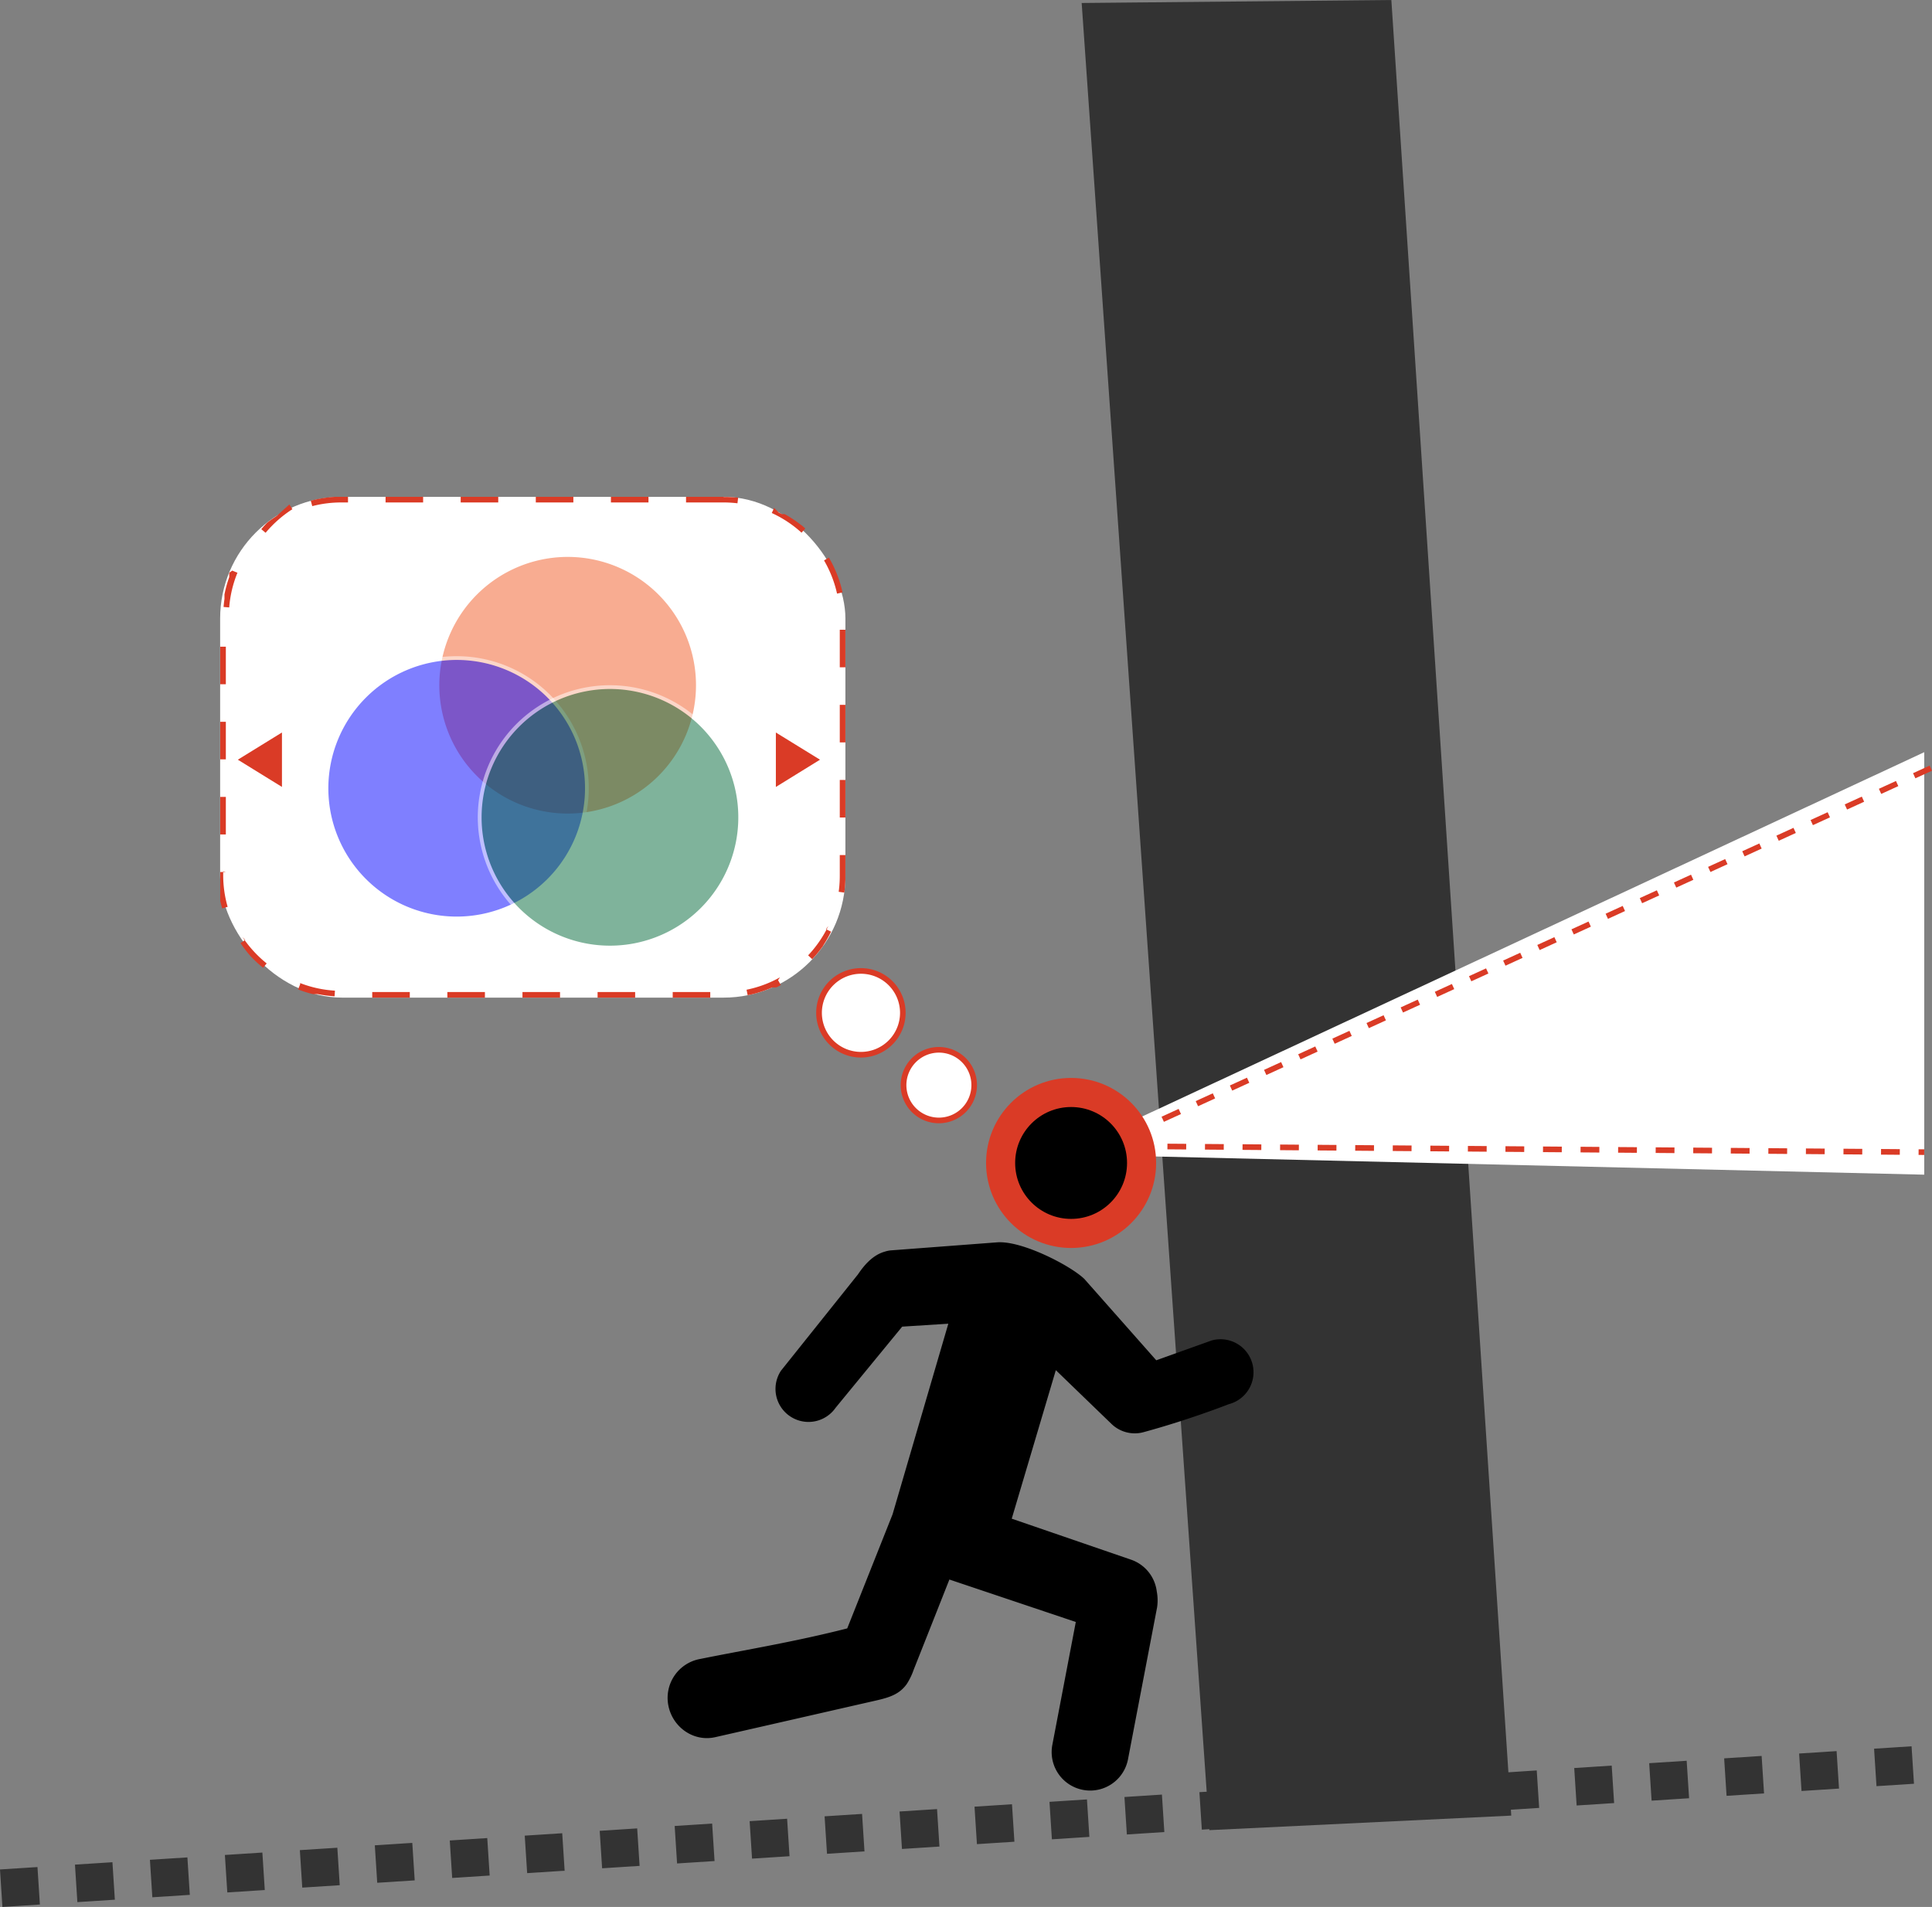
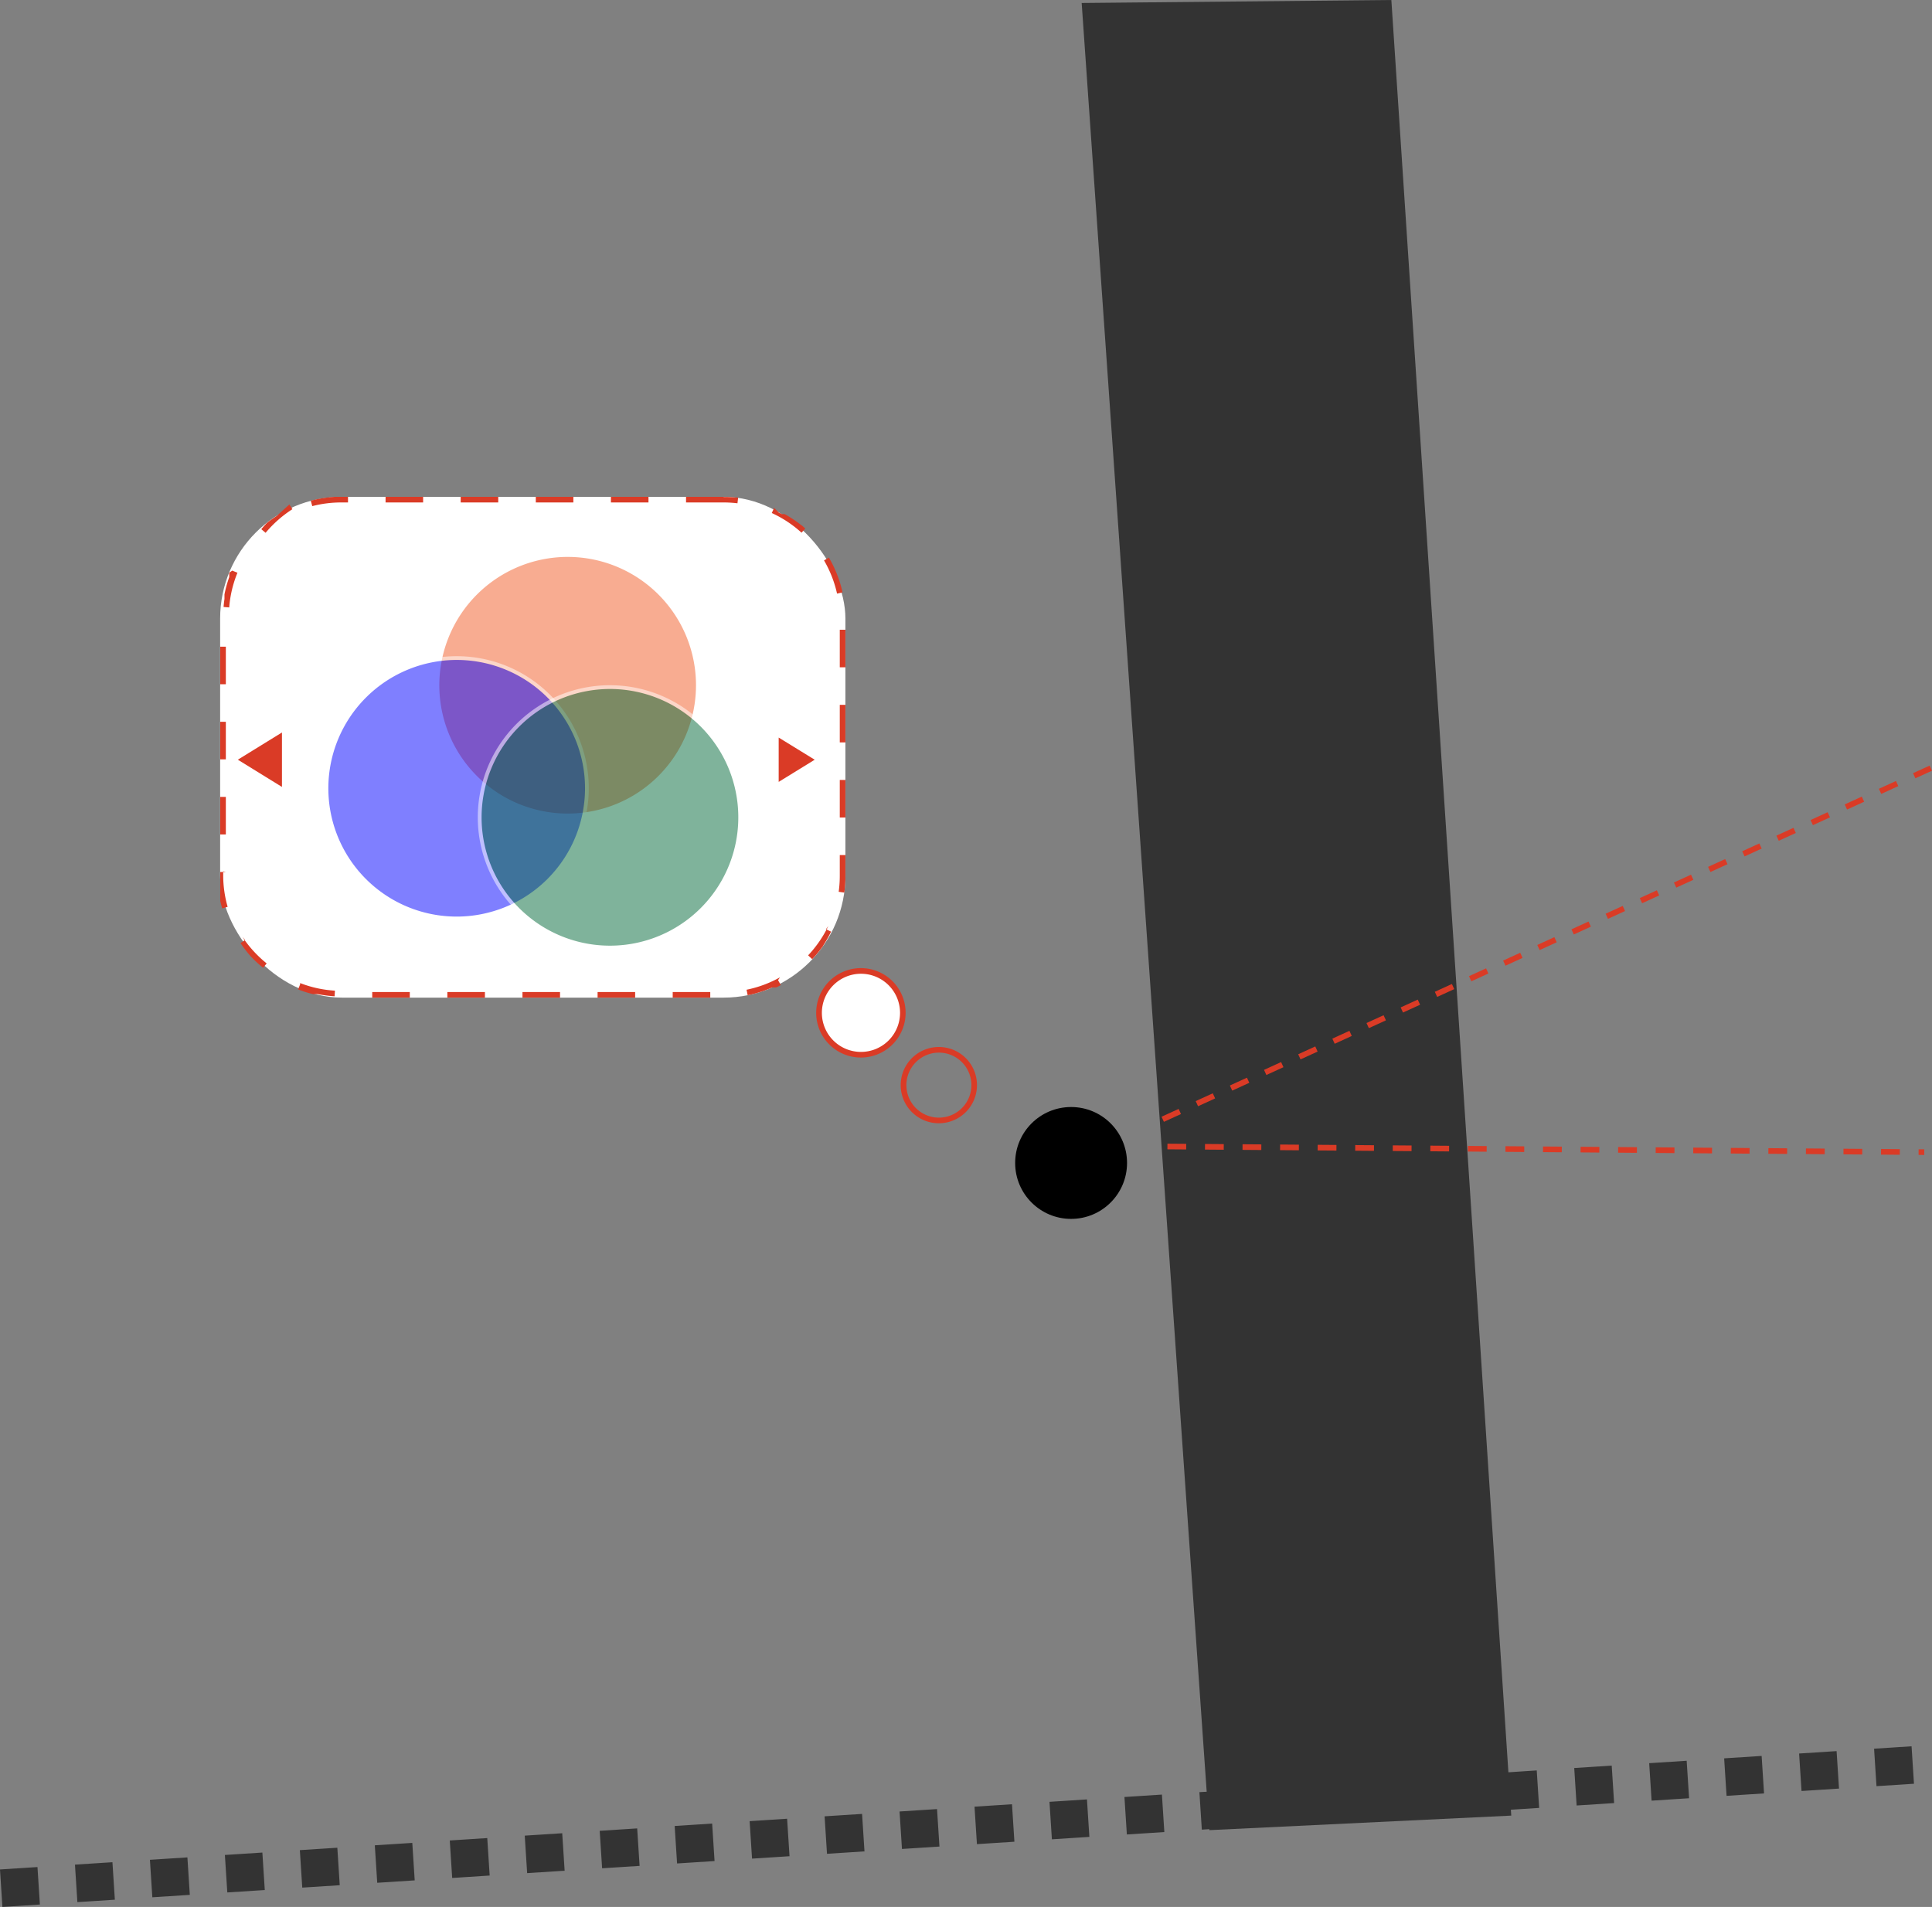
<svg xmlns="http://www.w3.org/2000/svg" viewBox="0 0 1028.77 1015.57">
  <rect x="0" y="0" width="1028.77" height="1015.57" fill="#808080" stroke="none" />
  <g id="Path_Wall" data-name="Path + Wall">
    <line x1="0.64" y1="1005.59" x2="1024.64" y2="939.59" style="fill:#333;stroke:#333;stroke-miterlimit:10;stroke-width:20px;stroke-dasharray:20,20" />
    <polygon points="575.98 1.59 740.88 0 804.73 966.93 643.98 974.67 575.98 1.59" style="fill:#333" />
  </g>
  <g id="X-Ray_Vision" data-name="X-Ray Vision">
-     <path d="M1024,624,601.45,614c-6.18,1.59-4.58-16.22-2.45-17l425-198" transform="translate(0.64 1.59)" style="fill:#fff" />
    <line x1="619.14" y1="596.09" x2="1028.14" y2="409.09" style="fill:#fff;stroke:#da3b26;stroke-miterlimit:10;stroke-width:3px;stroke-dasharray:10,10" />
    <line x1="621.64" y1="610.59" x2="1024.64" y2="613.59" style="fill:#fff;stroke:#da3b26;stroke-miterlimit:10;stroke-width:3px;stroke-dasharray:10,10" />
  </g>
  <g id="Stucky">
-     <path d="M470.47,665c-6.66,1.88-11.27,7.67-14.24,12.08l-41,51.31a17.58,17.58,0,0,0,29.1,19.73l35.44-43.19,24.56-1.56L474.65,804.87,450.5,865.64c-27.81,7.11-54.14,11.4-78.61,16.33a21.06,21.06,0,0,0-16.61,24.87c2.32,11.51,13.45,19.32,24.91,16.73,28.49-6.46,57-13,85.5-19.49,7.34-1.66,12.59-3.37,16.47-8.76a35.25,35.25,0,0,0,3.74-7.71c6.36-16,19-48,19-48l67.31,22.61-12.48,65.38A20.48,20.48,0,1,0,600,935.38l15.51-81a25.48,25.48,0,0,0-.19-8.46,20.55,20.55,0,0,0-13.54-16.83L538.1,807.21l23.48-79.1,29.53,28.53a17.8,17.8,0,0,0,17,4.54c24.74-6.72,45.55-14.95,45.55-14.95a17.57,17.57,0,1,0-9.17-33.92l-29.43,10.54-38.28-43.3c-7.36-7.11-33.42-20.63-46.65-19.5l-56.7,4.29A16,16,0,0,0,470.47,665Z" transform="translate(0.64 1.59)" />
-     <circle cx="570.35" cy="619.35" r="45.28" style="fill:#da3b26" />
    <circle cx="570.35" cy="619.35" r="29.79" />
  </g>
  <g id="Lens_Bubble" data-name="Lens Bubble">
    <g id="Thought_Bubble" data-name="Thought Bubble">
      <rect x="117.22" y="264.59" width="332.95" height="266.71" rx="64.87" style="fill:#fff" />
      <path d="M384.67,263h-20v3h20v-3Zm-40,0h-20v3h20v-3Zm-40,0h-20v3h20v-3Zm-40,0h-20v3h20v-3Zm-40,0h-20v3h20v-3Zm-40,0h-6.91a64.77,64.77,0,0,0-12.91,2.07l.78,2.89A61.43,61.43,0,0,1,181.45,266h3.22v-3Zm-38,10.21q-2,1.31-4,2.76h0l-.12.1h0l0,0h0l-.13.1h0l0,0h0l-.15.12h0l0,0h0l-.13.09h0l0,0h0l-.09.07h0l0,0h0l0,0h0l-.09.07h0l0,0h0l0,0h0l-.09.07h0l0,0h0l0,0h0l-.08.07h0l0,0h0l0,0h0l-.08.07h0l0,0h0l-.09.06h0l0,0h0l0,0h0l-.08.06h0l0,0h0l-.08.07h0l0,0h0l0,0h0l0,.05h0l0,0h0l0,0h0l0,0h0l-.05,0h0v0h0l0,0h0l0,0h0l0,0h0l0,0h0l0,0h0l0,0h0l0,0h0l0,0h0l0,0h0v0h0l0,0v0h0v0h0l0,0h0l0,0h0l0,0h0v0h0v0l0,0,0,0h0l0,0h0l0,0h0l0,0,0,0h0l0,0h0l0,0h0v0h0l0,0,0,0v0h0l0,0h0l0,0,0,0,0,0h0l0,0h0v0h0l0,0,0,0,0,0h0l0,0h0l0,0h0l0,0h0l0,0h0v0h0v0l0,0h0l0,0h0l0,0h0l0,0h0l0,0h0l0,0h0l0,0h0l0,0h0l0,0h0l0,0h0l0,0h0l0,0h0l0,0h0l0,0h0l0,0h0l0,0h0l0,0h0l0,0h0l0,0h0l0,0h0l0,0h0l0,0h0l0,0h0l0,0h0l0,0h0l0,0h0l0,0h0l0,0h0l0,0h0l0,0h0l0,0h0l0,0h0l0,0h0l0,0h0l0,0h0l0,0h0l0,0h0l0,0h0l0,0h0l0,0h0l0,0h0l0,0h0l0,0h0l0,0h0l0,0h0l0,0h0l0,0h0l0,0h0l0,0h0l0,0h0l0,0h0l0,0h0l0,0h0l0,0h0l0,0h0l0,0h0l0,0h0l0,0h0l0,0h0l0,0h0l0,0h0l-.07.07h0l0,0h0l0,0h0l0,0h0l0,0h0l0,0h0l0,0h0l0,0h0l0,0h0l0,0h0l0,0h0l0,0h0l0,0h0l0,0h0l0,0h0l-.06.07h0l0,0h0l0,0h0l-.06.07h0l0,0h0l0,0h0l-.06.06h0l0,0h0l0,0h0l-.07.06h0l0,0h0l0,0h0l-.07.07h0l0,0h0l0,0h0l-.06.07h0l0,0h0l0,0h0l-.06.07h0l0,0h0l0,0h0l-.07.07h0l0,0h0l0,0h0l-.06.07h0l0,0h0l0,0h0l-.07.07h0l0,0h0l0,0h0l-.06.07h0l0,0h0l0,0h0l-.07.07h0l0,0h0l0,0h0l-.06.07h0l0,0h0l0,0h0l-.07.07h0l0,0h0l0,0h0l-.07.07h0l0,0h0l0,0h0l-.06.07h0l0,0h0l0,0h0l-.07.07h0l0,0h0l0,0h0l-.1.11h0l0,0h0l-.1.1h0l0,0h0l-.09.11h0l0,0h0l-.09.1h0l0,0h0l-.09.11h0l0,0h0l-.09.1h0l0,0h0l-.09.11h0l0,0h0l-.09.11h0l0,0h0l-.26.3h0l-.1.11h0l0,0h0l-.12.15h0l-.26.3h0l-.26.31,2.3,1.92a62.66,62.66,0,0,1,14.27-12.57l-1.62-2.52Zm-25.24,30.22v0h0l0,.09h0l0,0h0l0,0h0l0,.09h0v0h0v0h0l0,.05h0l0,0h0v0h0l0,.09h0v0h0l0,0v0l0,0h0v0h0v.53l0,0V305l0,.05h0v0h0v0h0l0,.05h0v0h0v0h0l0,.09h0v0h0v0h0l0,.1h0v0h0l0,.11h0v0h0v0h0l0,.1h0l0,0h0l0,.14h0l0,.14h0v0h0l-.06.14h0a63.71,63.71,0,0,0-2.48,9.06h0l0,.15h0v0h0l0,.15h0v0h0l0,.11h0v0h0l0,.11h0v0h0v0h0l0,.1h0v0h0l0,.1h0v.23h0v.1h0v.51h0v.14h0v0h0v.09h0v.05h0v0h0v0h0l0,.1h0v0h0l0,.09h0v0h0v0h0v.1h0v0h0v.09h0v.05h0l0,.14h0c-.21,1.41-.37,2.84-.48,4.28l3,.24a61.28,61.28,0,0,1,4.39-18.48l-2.77-1.14Zm-1.81,39.38h-3v20h3v-20Zm0,40h-3v20h3v-20Zm0,40h-3v20h3v-20Zm0,40h-3v2h0v.1h0V465h0v0h0v0h0v0h0v0h0v0h0v.05h0v.1h0v.05h0v0h0v0h0v0h0v.05h0v0h0v0h0v0h0v.05h0v.05h0V466h0v0h0v0h0v.09h0v0h0v.05h0v.1h0v0h0v0h0v0h0v0h0v.05h0v0h0v0h0v0h0v.05h0V467h0v.09h0v.05h0v.05h0v.05h0v.05h0v0h0v0h0v0h0v.05h0v.05h0v.09h0v0h0v0h0v0h0v.05h0v0h0v0h0v0h0v.05h0v.1h0v.05h0v0h0v0h0v0h0v.05h0v.05h0v0h0v.05h0v.09h0v.1h0v0h0v.05h0v0h0v0h0v0h0v.05h0v0h0v.1h0v.09h0v.05h0v0h0v.05h0v.05h0v.05h0v.09h0v.09h0v.05h0v.05h0v0h0v0h0v0h0v.05h0v0h0v.1h0v.1h0v0h0v.05h0v0h0v0h0v0h0v.1h0v.1h0v0h0v.05h0v0h0v0h0v0h0v0h0v0h0v.05h0v.05h0v0h0v0h0v0h0v0h0v0h0v.05h0v0h0v0h0v.05h0v.1h0V472h0v0h0v0h0v0h0v0h0v0h0v0h0v0h0v.1h0l0,.1h0v0h0v.05h0v0h0v0h0v0h0v.05h0v0h0V473h0v0h0v.09h0v.05h0v0h0v0h0v0h0v.05h0v.05h0v.09h0v0h0v.05h0v0h0v0h0v0h0v0h0v0h0l0,.09h0v.09h0v.05h0v.05h0v0h0v.05h0v0h0v.05h0v0h0v.05h0v.09h0v.05h0v0h0v.05h0v.09h0v.09h0V475h0v0h0v0h0v.05h0v.09h0v.09h0v.09h0v.14h0v.09h0v.09h0v.09h0V477h0v.05h0v0h0v.05h0v.09h0v0h0l0,.09h0l0,.09h0v0h0v.06h0v0h0v.06h0v0h0l0,.1h0l0,.1h0l0,.09h0v0h0v.06h0v0h0l0,.1h0l0,.09h0l0,.09h0c0,.11,0,.22.07.33h0c.28,1.26.6,2.51,1,3.74l2.89-.83a61.37,61.37,0,0,1-2.37-16.9v-2ZM129.93,499l-2.5,1.66a66.72,66.72,0,0,0,5.23,6.83h0l.13.14h0l0,0h0l.1.11h0l0,0h0l.1.11h0l0,0h0l.07.08h0l0,0h0l0,0h0l.07.07h0l0,0h0l0,0h0l.07.08h0l0,0h0l0,0h0l0,0h0l0,0h0v0h0v0l0,0h0l0,0,0,0,0,0v0l0,0h0l0,0v0l0,0h0l0,0h0l0,0v0h0v0l0,0h0l0,0,0,0h0l0,0v0h0l0,0h0l0,0v0l0,0h0l0,0h0l0,0h0l0,0h0l0,0h0l0,0h0l.06.07h0l0,0h0l0,0h0l.06.06h0l0,0h0l0,0h0l.06.06h0l0,0h0l0,0h0l.07.06h0l0,0h0l0,0h0l.1.1h0l0,0h0a65.69,65.69,0,0,0,5.92,5.39l1.89-2.33a62.52,62.52,0,0,1-12.83-14Zm29.27,23.56-1.09,2.8a63.52,63.52,0,0,0,7.86,2.48h0l.14,0h0l.14,0h.05l.09,0h.25l.09,0H168l.1,0h.09l.11,0h0l.15,0h0l.15,0h0a64.32,64.32,0,0,0,8.93,1.16l.18-3a61.14,61.14,0,0,1-18.55-4.05Zm58.37,4.16h-20v3h20v-3Zm40,0h-20v3h20v-3Zm40,0h-20v3h20v-3Zm40,0h-20v3h20v-3Zm40,0h-20v3h20v-3Zm37.13-7.83a61,61,0,0,1-17.81,6.61l.6,2.94a63.72,63.72,0,0,0,12.18-3.76h0l.18-.07h0l.18-.08h0l.13-.06h0l0,0h0l.13-.06h0l0,0h0l.09,0h0l0,0h0l.14-.06h0l0,0h0l.14-.06h0l0,0h0l.09,0h0l0,0h0l0,0h0l.09,0h0l0,0h0l.09,0h0l0,0h0l0,0h0l.09,0h0l0,0h0l0,0h0l.08,0h.1l0,0h.09l0,0h0l0,0h0l0,0h0l0,0h0l0,0h0l0,0h.28l0,0h.3l0,0h.27l.05,0h.11l.06,0h0l0,0h0l0,0h0l.1-.05h.08l.09,0h.07l.1,0h.05l.13-.07h0l0,0h0c.73-.37,1.44-.75,2.15-1.15l-1.46-2.62Zm25.75-27.36a62.39,62.39,0,0,1-10.77,15.66l2.18,2.06a65.58,65.58,0,0,0,5.56-6.77h0l0,0h0l.09-.13h0l0,0h0l.07-.09h0l0,0h0l0,0h0l.06-.09h0l0,0h0l0,0h0l.06-.09h0v0h0l0,0v0l.06-.07v0h0l0,0v0l0,0,0,0v-.06l0,0h0v0l0,0v-.06l0,0h0v0h0l0,0h0v0l0,0h0v0h0l0,0h0v0l0,0v0l0,0h0l0,0h0l0,0h0l0,0h0l0,0h0l0,0h0l0,0h0l0,0h0l0,0h0l0,0h0l0,0h0l0,0h0l0,0h0l0,0h0l0,0h0l0,0h0l.05-.08h0l0,0h0l0,0h0l.05-.08h0l0,0h0l0,0h0l.08-.12h0l0,0h0l.08-.12h0a64.07,64.07,0,0,0,3.87-6.92l-2.7-1.3Zm9.08-37.74h-3v11.07a61.57,61.57,0,0,1-.58,8.49l3,.42a65.12,65.12,0,0,0,.58-6.88h0v-.11h0v-.1h0v-.1h0v0h0v-.05h0v0h0v-.05h0v-.05h0v-.09h0v-.1h0V466h0v-.1h0v-.1h0v0h0v0h0v-.05h0v-.05h0v0h0v0h0v0h0v-.05h0v0h0v0h0v0h0v0h0v-.05h0v0h0v0h0V465h0v-.05h0v0h0V453.78Zm0-40h-3v20h3v-20Zm0-40h-3v20h3v-20Zm0-40h-3v20h3v-20Zm-8.79-38.43-2.59,1.51a61.66,61.66,0,0,1,6.93,17.68l2.93-.65a64.52,64.52,0,0,0-6.86-17.82h0l0,0h0l-.05-.09h0l0,0h0l-.07-.13h0l0,0h0l0,0h0l0,0h0l0,0h0l0,0h0l-.05-.08h0l0,0h0l0,0h0l0,0Zm-29.16-26.47-1.26,2.73a61.91,61.91,0,0,1,15.85,10.48l2-2.22c-.6-.54-1.2-1.07-1.82-1.59h0l-.11-.09h0l0,0h0l-.11-.1h0l0,0h0l-.11-.09h0l0,0h0l0,0h0l-.05,0h0l0,0h0l0,0h0l-.05,0h0l0,0h0v0h0l0,0h0l0,0h0l0,0h0l0,0,0,0,0,0h0l0,0h0v0l0,0h0l0,0h0l0,0h0l0,0h0l0,0h0l0,0h0l0,0h0l0,0h0l0,0h0l0,0h0l0,0h0l0,0h0l-.07-.06h0l0,0h0l0,0h0l-.07-.06h0l0,0h0l0,0h0l-.08-.06h0l0,0h0l-.15-.12h0l-.16-.12h0a65.31,65.31,0,0,0-7.22-4.83h0l-.34-.2h0l-.17-.09h0l-.17-.09h0l0,0h0l-.12-.07h0l0,0h0l-.08-.05h0l0,0h0l0,0h0l-.08,0h-.05l0,0h0l-.08-.05h0l0,0h0l0,0h0l-.08,0h0l0,0h-.05l-.08,0h-.05l0,0h0l0,0h0l0,0h0l0,0h0l0,0h0l0,0h0l0,0h0l0,0h-.06l0,0h0l0,0h-.09l0,0h-.14l0,0h-.17l0,0h-.09l-.08,0h-.12l0,0h-.11l-.09,0h-.08l-.1-.05h0l0,0h0l0,0h0l-.09-.05h0l0,0h0l-.1-.05h0l-.14-.06h0l0,0h0l-.17-.09h0l-1.17-.55ZM384.67,263v3a62.73,62.73,0,0,1,7.38.44l.36-3-1.31-.14h-.8c-1.31-.11-2.63-.18-4-.22h-1.66Z" transform="translate(0.64 1.59)" style="fill:#da3b26" />
      <g style="opacity:0.5">
        <circle cx="302.27" cy="364.94" r="69.34" style="fill:#f15a24" />
        <path d="M301.63,295a68.34,68.34,0,1,1-68.34,68.34A68.42,68.42,0,0,1,301.63,295m0-2A70.34,70.34,0,1,0,372,363.34,70.34,70.34,0,0,0,301.63,293Z" transform="translate(0.64 1.59)" style="fill:#fff" />
      </g>
      <g style="opacity:0.5">
        <path d="M242.54,487.55a69.34,69.34,0,1,1,69.34-69.34A69.42,69.42,0,0,1,242.54,487.55Z" transform="translate(0.64 1.59)" style="fill:blue" />
        <path d="M242.54,349.87a68.34,68.34,0,1,1-68.34,68.34,68.41,68.41,0,0,1,68.34-68.34m0-2a70.34,70.34,0,1,0,70.34,70.34,70.34,70.34,0,0,0-70.34-70.34Z" transform="translate(0.64 1.59)" style="fill:#fff" />
      </g>
      <g style="opacity:0.5">
        <path d="M324.14,503a69.35,69.35,0,1,1,69.34-69.35A69.42,69.42,0,0,1,324.14,503Z" transform="translate(0.64 1.59)" style="fill:#006837" />
        <path d="M324.14,365.34a68.35,68.35,0,1,1-68.34,68.34,68.42,68.42,0,0,1,68.34-68.34m0-2a70.35,70.35,0,1,0,70.34,70.34,70.34,70.34,0,0,0-70.34-70.34Z" transform="translate(0.64 1.59)" style="fill:#fff" />
      </g>
      <path d="M457.79,560.12a22.31,22.31,0,1,1,22.3-22.31A22.33,22.33,0,0,1,457.79,560.12Z" transform="translate(0.64 1.59)" style="fill:#fff" />
      <path d="M457.79,517A20.81,20.81,0,1,1,437,537.81,20.83,20.83,0,0,1,457.79,517m0-3a23.81,23.81,0,1,0,23.8,23.81A23.8,23.8,0,0,0,457.79,514Z" transform="translate(0.64 1.59)" style="fill:#da3b26" />
-       <ellipse cx="499.94" cy="577.9" rx="18.8" ry="18.81" style="fill:#fff" />
      <path d="M499.3,559A17.31,17.31,0,1,1,482,576.31,17.33,17.33,0,0,1,499.3,559m0-3a20.31,20.31,0,1,0,20.29,20.31A20.3,20.3,0,0,0,499.3,556Z" transform="translate(0.64 1.59)" style="fill:#da3b26" />
      <polygon points="414.64 392.8 433.82 404.6 414.64 416.41 414.64 392.8" style="fill:#da3b26" />
-       <path d="M415.5,393.89,430.31,403l-14.81,9.12V393.89m-3-5.37v29L436,403,412.5,388.52Z" transform="translate(0.64 1.59)" style="fill:#da3b26" />
      <polygon points="129.47 404.6 148.64 392.8 148.64 416.41 129.47 404.6" style="fill:#da3b26" />
      <path d="M146.5,393.89v18.24L131.69,403l14.81-9.12m3-5.37L126,403,149.5,417.5v-29Z" transform="translate(0.64 1.59)" style="fill:#da3b26" />
    </g>
  </g>
</svg>